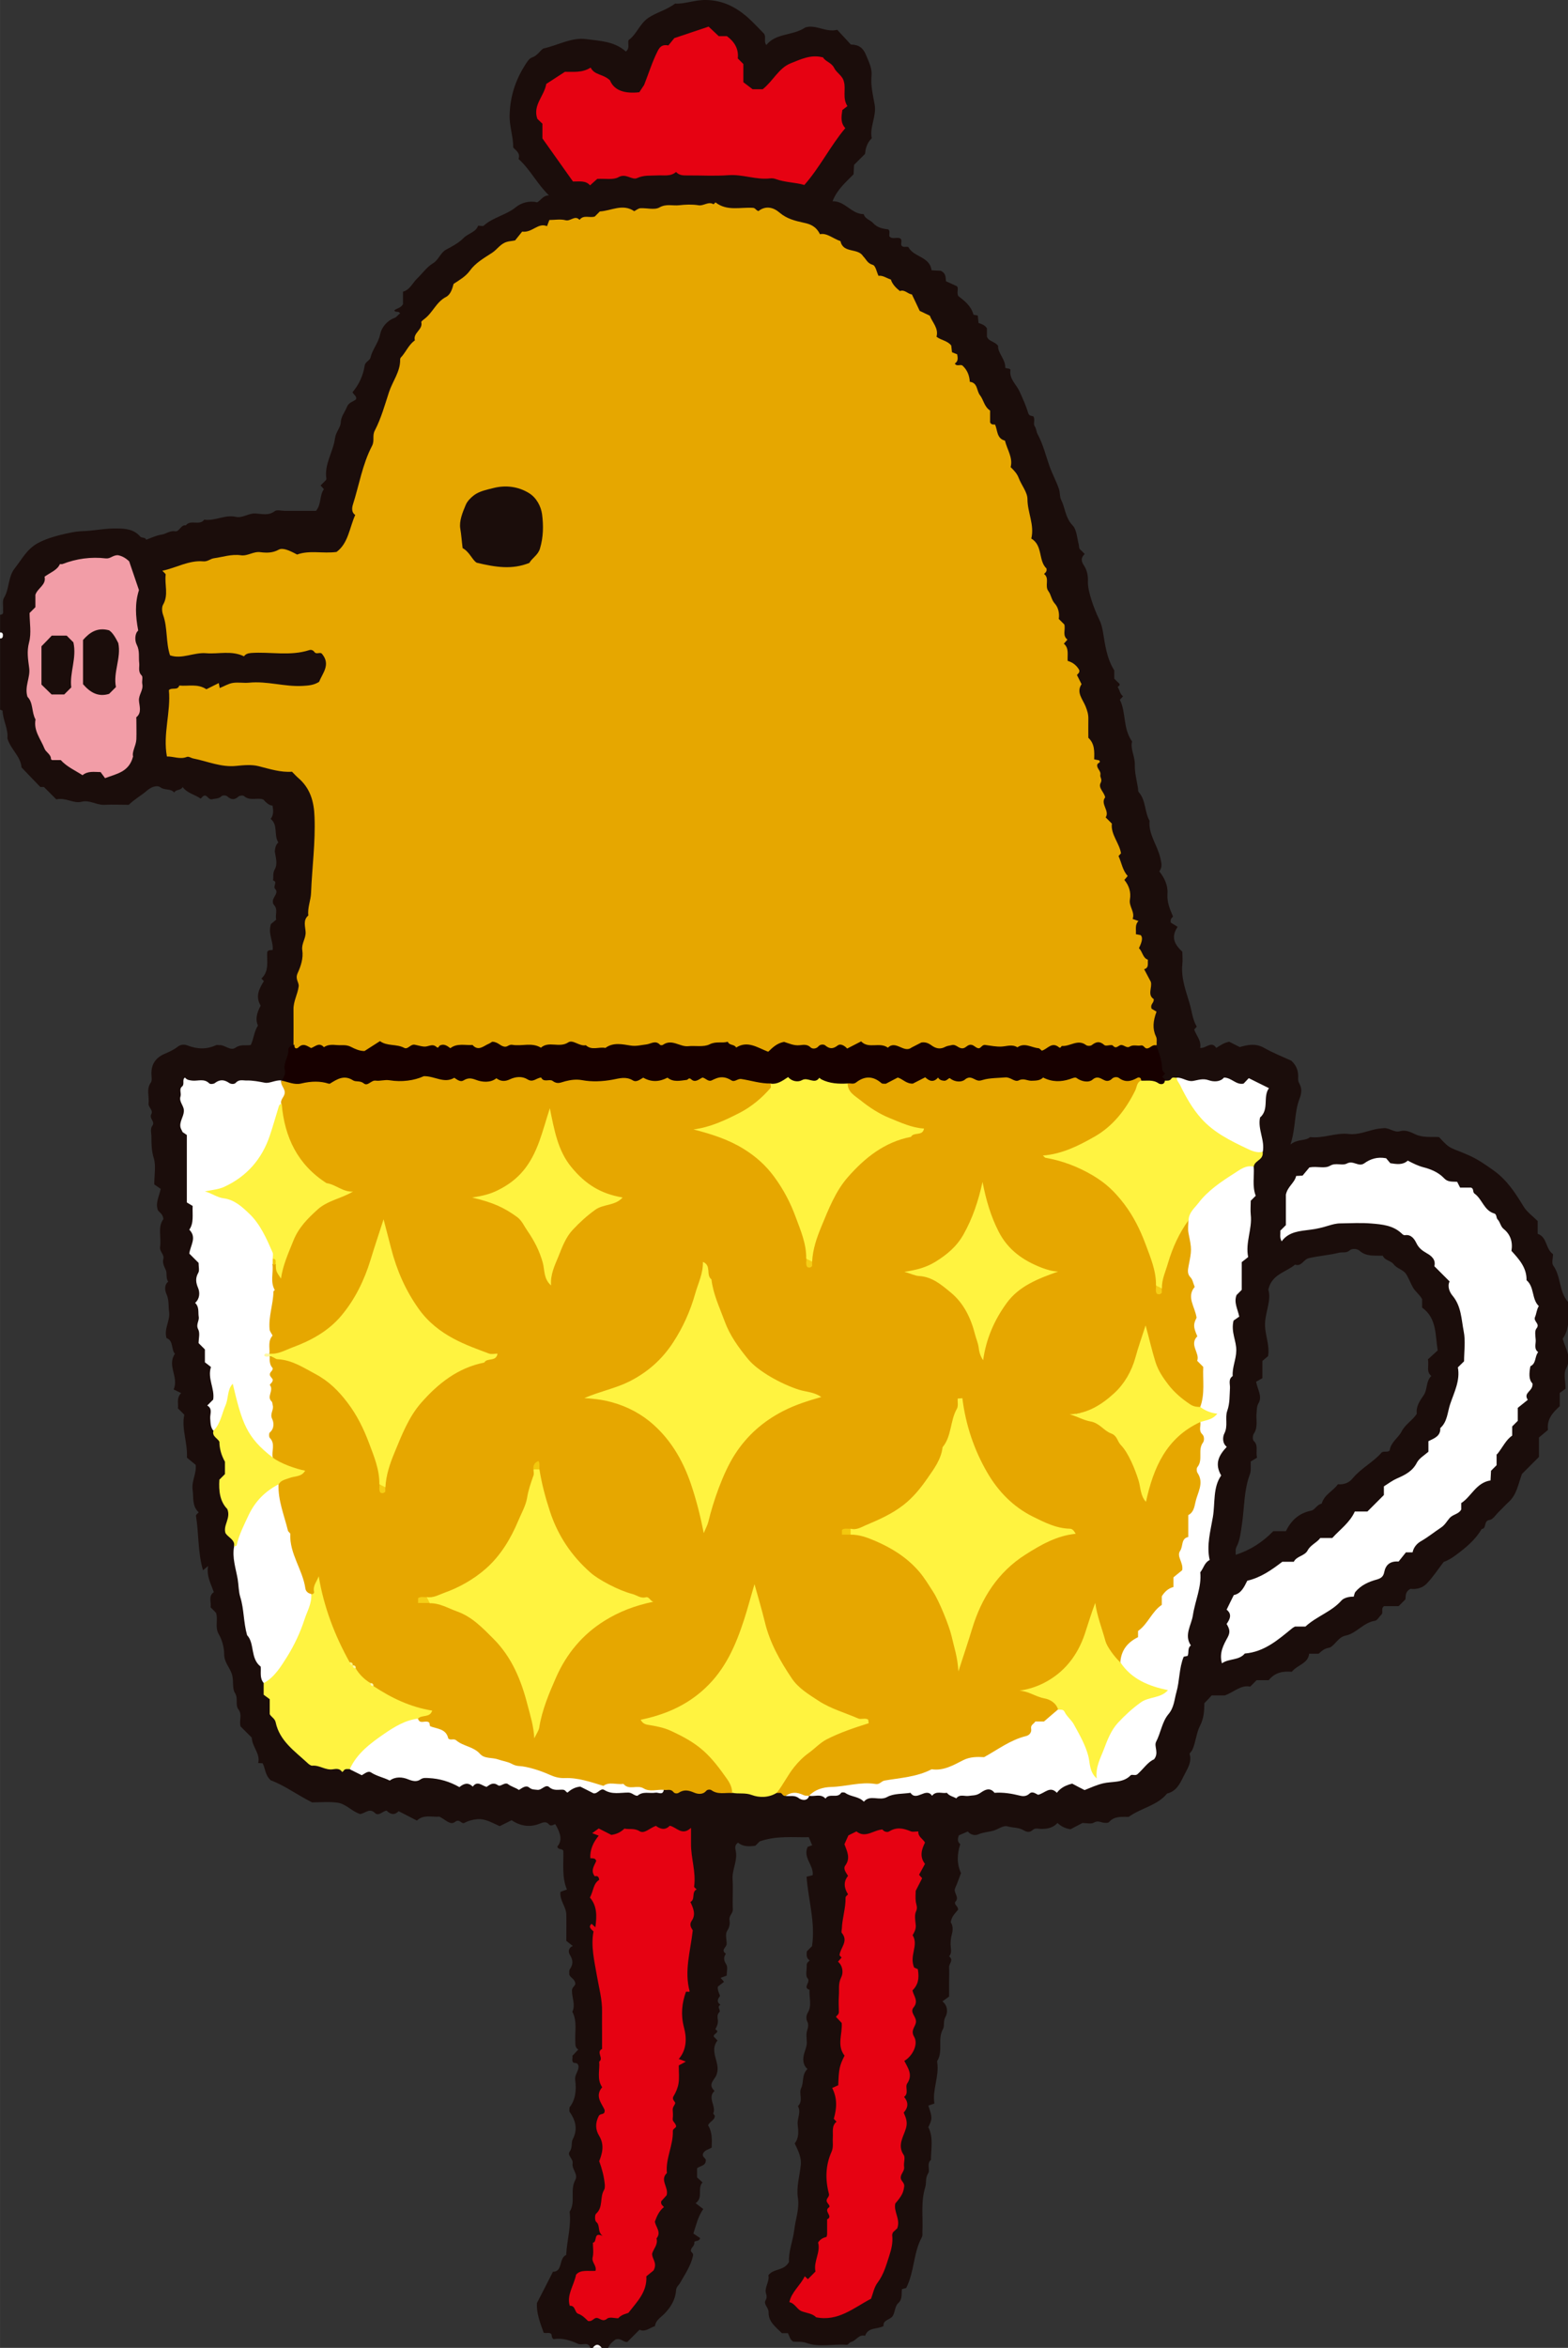
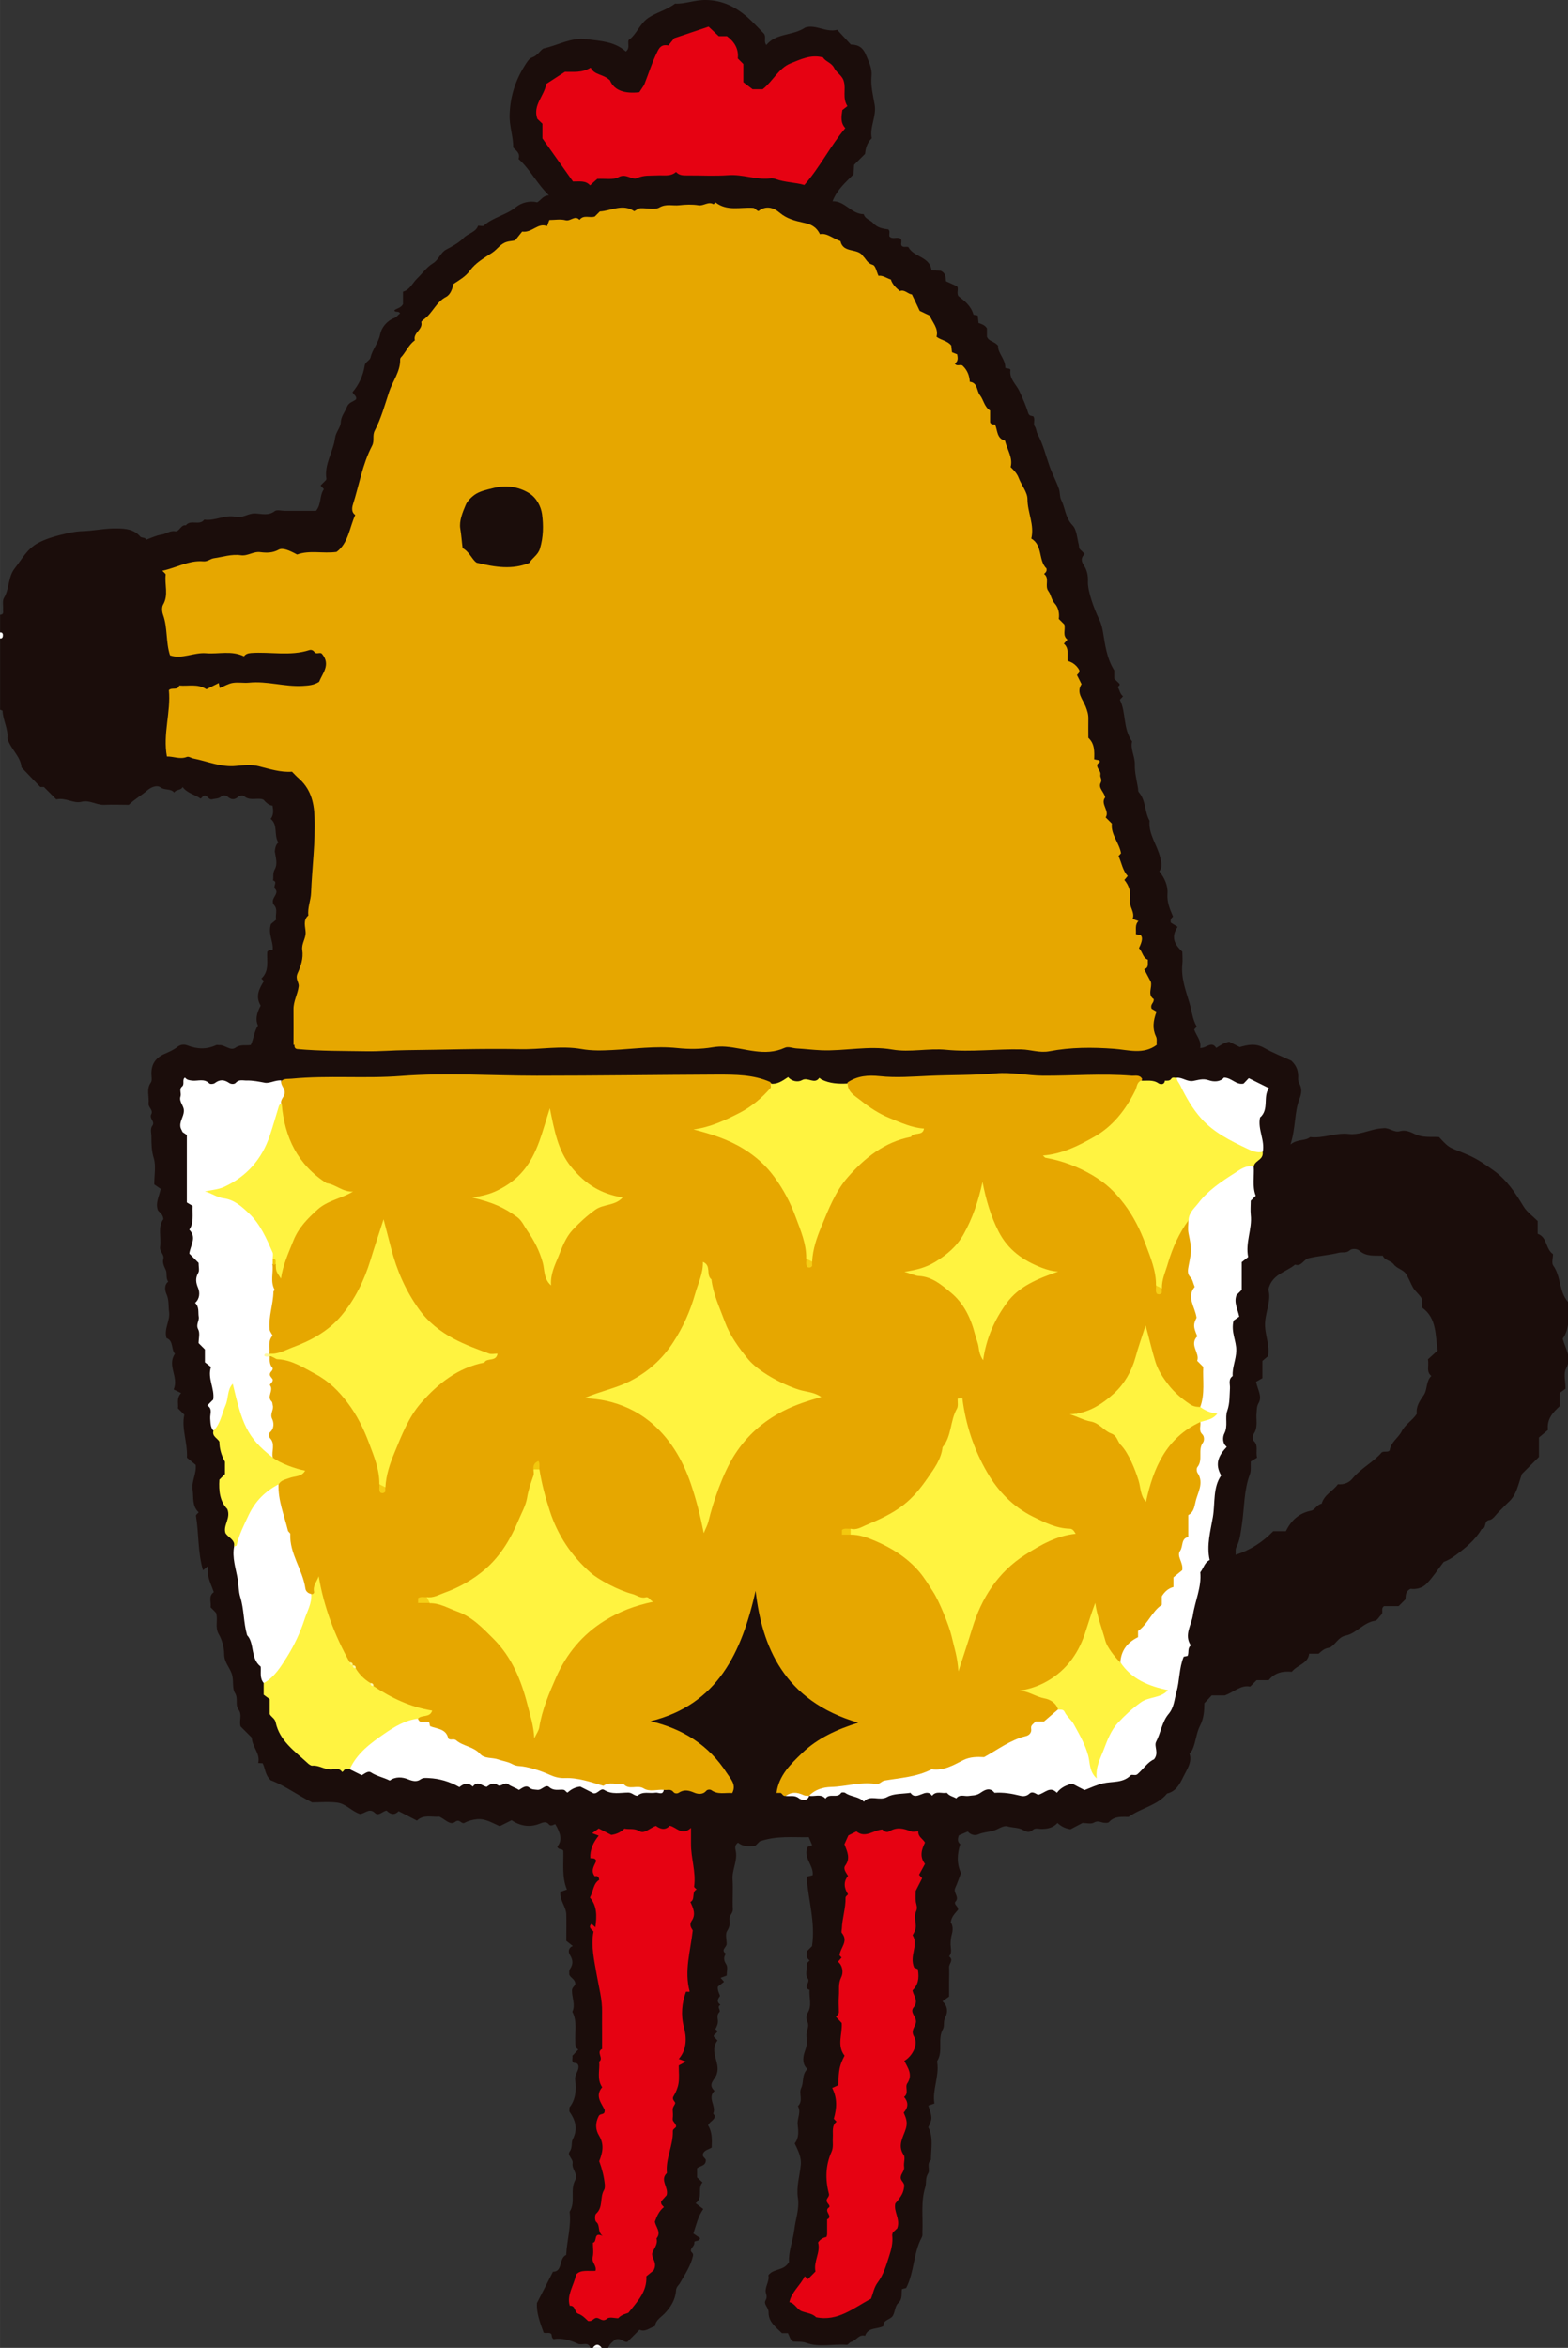
<svg xmlns="http://www.w3.org/2000/svg" id="_レイヤー_2" data-name="レイヤー 2" width="44.71mm" height="66.9mm" viewBox="0 0 126.73 189.63">
  <rect x="0" y="0" width="126.73" height="189.63" fill="#333333" stroke="none" />
  <defs>
    <style>
      .cls-1 {
        fill: #1b0d0b;
      }

      .cls-1, .cls-2, .cls-3, .cls-4, .cls-5, .cls-6, .cls-7, .cls-8, .cls-9, .cls-10, .cls-11, .cls-12, .cls-13, .cls-14, .cls-15, .cls-16, .cls-17 {
        stroke-width: 0px;
      }

      .cls-2 {
        fill: #170000;
      }

      .cls-3 {
        fill: #f29da7;
      }

      .cls-4 {
        fill: #fff9a8;
      }

      .cls-5 {
        fill: #fff9b0;
      }

      .cls-6 {
        fill: #e60212;
      }

      .cls-7 {
        fill: #fff341;
      }

      .cls-8 {
        fill: #fff340;
      }

      .cls-9 {
        fill: #fff;
      }

      .cls-10 {
        fill: #f5ce16;
      }

      .cls-11 {
        fill: #fff8a5;
      }

      .cls-12 {
        fill: #fff67b;
      }

      .cls-13 {
        fill: #e6a700;
      }

      .cls-14 {
        fill: #f2c80a;
      }

      .cls-15 {
        fill: #f2c80d;
      }

      .cls-16 {
        fill: #f3c90e;
      }

      .cls-17 {
        fill: #f5cf17;
      }
    </style>
  </defs>
  <g id="_レイヤー_1-2" data-name="レイヤー 1">
    <g>
      <path class="cls-1" d="m126.71,105.13c-.72-.85-.54-2.04-1.17-2.91-.15-.21-.02-.62-.02-.93-.62-.41-.45-1.37-1.24-1.64v-1.03c-.41-.41-.86-.72-1.13-1.16-.67-1.1-1.35-2.16-2.44-2.93-.62-.44-1.21-.86-1.91-1.18-1.62-.73-1.52-.43-2.49-1.51-.64-.04-1.3.07-1.93-.23-.37-.18-.78-.37-1.21-.25-.5.15-.87-.29-1.34-.24-.23.02-.45.04-.68.09-.7.16-1.39.46-2.12.38-1.07-.13-2.07.38-3.14.25-.42.35-.99.12-1.59.6.44-1.37.3-2.58.73-3.69.17-.43.21-.82,0-1.21-.08-.15-.12-.28-.11-.43.03-.52-.07-.99-.55-1.44-.68-.31-1.47-.62-2.21-1.04-.68-.38-1.3-.25-1.96-.06-.27-.14-.57-.29-.85-.43-.43.08-.73.3-1.05.5-.38-.61-.81.05-1.3,0,.12-.59-.31-.98-.48-1.49.06-.08.22-.21.2-.24-.34-.58-.39-1.26-.58-1.89-.3-1.01-.69-2.02-.58-3.12.04-.35,0-.71,0-1.03-.59-.56-.97-1.14-.38-2.01-.22-.14-.42-.26-.55-.34-.06-.28.07-.38.18-.49-.25-.58-.5-1.16-.45-1.83.05-.7-.25-1.3-.66-1.82.27-.36.17-.68.08-1.09-.23-1.02-.97-1.89-.87-3-.41-.72-.29-1.63-.85-2.28-.1-.11-.06-.22-.08-.33-.1-.64-.28-1.27-.26-1.94.02-.64-.38-1.25-.22-1.85-.76-1.07-.47-2.35-.99-3.37.11-.12.18-.2.26-.28-.26-.19-.27-.51-.43-.74.04-.1.21-.11.14-.27-.14-.13-.28-.27-.42-.41v-.67c-.62-.99-.74-2.08-.92-3.14-.06-.34-.15-.68-.29-.96-.41-.83-.96-2.33-.92-3.09.02-.48-.08-.93-.33-1.3-.24-.36-.23-.63.07-.91-.11-.11-.22-.24-.34-.34-.15-.12-.1-.28-.14-.42-.14-.54-.16-1.21-.51-1.57-.58-.6-.58-1.38-.91-2.04-.13-.25-.08-.57-.18-.88-.22-.64-.54-1.22-.76-1.84-.31-.87-.52-1.77-.97-2.6-.1-.18-.09-.42-.23-.63-.14-.2.05-.53-.1-.79-.15-.08-.34,0-.43-.29-.18-.6-.44-1.17-.7-1.74-.26-.57-.85-1-.73-1.74,0-.02-.05-.06-.08-.08-.11-.02-.22-.05-.34-.07.03-.72-.62-1.19-.58-1.79-.29-.37-.74-.33-.9-.73v-.67c-.15-.27-.42-.35-.68-.44-.02-.19-.04-.38-.06-.6-.11-.02-.22-.05-.35-.07-.18-.7-.73-1.13-1.22-1.5-.17-.31.06-.61-.12-.8-.33-.15-.6-.27-.88-.4-.04-.29.02-.64-.43-.85-.16,0-.43-.02-.74-.04-.13-1.11-1.45-1.05-1.87-1.87-.19-.07-.41.07-.56-.13-.07-.19.08-.4-.08-.56-.29-.16-.64.1-.89-.17-.05-.2.08-.41-.09-.57-.46-.05-.9-.14-1.23-.51-.23-.26-.65-.32-.76-.72-1,0-1.51-1.08-2.52-1.04.38-.97,1.08-1.54,1.7-2.18.01-.27.03-.53.04-.76.33-.33.61-.61.89-.89.04-.46.16-.89.54-1.26-.19-.91.41-1.79.23-2.74-.14-.76-.32-1.51-.25-2.3.06-.63-.23-1.16-.46-1.72-.22-.53-.56-.8-1.21-.81-.33-.36-.71-.77-1.1-1.19-.91.24-1.74-.46-2.58-.19-1.01.69-2.36.43-3.15,1.42-.24-.31.02-.66-.2-.93-.45-.45-.88-.93-1.36-1.35C59.42.54,58.38.02,57.07,0c-.91-.02-1.74.34-2.51.29-.73.55-1.52.71-2.17,1.16-.7.48-.94,1.34-1.59,1.79-.08.32.13.66-.22.92-.92-.83-2.09-.85-3.19-1-1.2-.16-2.27.49-3.48.76-.28.18-.47.58-.93.73-.23.08-.42.41-.59.68-.76,1.22-1.16,2.51-1.2,3.95-.03.91.3,1.75.29,2.64.24.25.59.45.43.92.95.85,1.5,2.02,2.46,2.94-.48,0-.63.38-.95.56-.62-.15-1.28.03-1.71.38-.8.66-1.86.82-2.62,1.51-.07.06-.23,0-.45,0-.17.52-.79.61-1.17.99-.4.41-.91.67-1.41.94-.47.25-.59.82-1.07,1.11-.5.3-.86.83-1.29,1.24-.37.36-.56.89-1.13,1.05v1.01c-.19.33-.51.32-.7.5.08.21.39,0,.46.26-.17.09-.24.27-.45.35-.62.23-1.05.78-1.16,1.34-.14.69-.62,1.19-.77,1.85-.06.26-.42.34-.47.64-.13.83-.47,1.56-.99,2.17.13.24.37.33.28.58-.25.2-.59.23-.74.63-.16.41-.47.73-.49,1.25-.02.4-.4.76-.46,1.24-.14,1.11-.89,2.11-.7,3.3,0,.03-.02.07-.04.1-.14.14-.28.28-.43.43.08.08.15.17.27.3-.37.5-.19,1.22-.64,1.75h-2.51c-.28,0-.65-.11-.82.02-.51.4-1.07.21-1.59.19-.56-.02-1.01.4-1.58.27-.86-.19-1.67.36-2.53.23-.38.52-1.1-.04-1.49.46-.42-.07-.51.54-.87.48-.43-.07-.72.22-1.1.27-.42.06-.82.26-1.23.41-.08-.22-.36-.12-.48-.25-.51-.59-1.17-.65-1.89-.66-.94-.02-1.85.19-2.78.22-.63.02-1.23.17-1.81.31-.59.15-1.19.33-1.77.64-.91.48-1.31,1.31-1.89,2.04-.57.72-.42,1.65-.88,2.4-.14.24-.05.61-.07.93-.01.17.09.43-.24.43v1.44c.15.16.15.32,0,.48v5.75c.07.03.2.05.2.09.03.77.47,1.47.39,2.22.25.88,1.08,1.46,1.14,2.35.53.56,1.03,1.07,1.52,1.58h.29c.38.38.71.71,1,1,.8-.17,1.39.37,2.06.19.64-.16,1.19.28,1.82.25.67-.03,1.35,0,1.98,0,.48-.47,1.03-.76,1.5-1.17.24-.21.74-.47,1.06-.24.36.26.82.07,1.11.42.15-.28.55-.15.68-.45.37.51,1,.61,1.46.94.09-.09.14-.14.2-.2.33-.2.4.34.74.25.25-.07.52-.02.75-.25.08-.08.36-.07.45.01.32.29.59.32.92.02.09-.08.36-.11.44-.04.41.37.9.18,1.35.23.07,0,.14.04.22.06.21.22.42.46.74.49.07.39.09.75-.15,1.07.62.5.23,1.32.62,1.9-.22.18-.26.48-.29.72.07.48.25,1.01,0,1.45-.18.32-.09.61-.14.9.42.12-.05.46.18.7.25.26-.07.55-.17.83-.05.13-.03.35.06.44.36.39.07.82.19,1.19-.21.18-.37.31-.43.36-.26.78.21,1.42.14,2.09-.19.04-.32-.03-.44.16-.05.71.19,1.54-.47,2.15.11.12.17.18.2.21-.4.63-.7,1.25-.26,1.98q-.53.96-.22,1.61c-.32.49-.34,1.08-.58,1.57-.41.07-.82-.08-1.24.22-.41.29-.85-.25-1.32-.21-.08,0-.17-.03-.24,0-.78.36-1.53.33-2.33.02-.21-.08-.51-.1-.78.11-.31.25-.7.42-1.07.58-.71.31-1.06.83-1.05,1.6,0,.24.07.54-.04.7-.4.55-.12,1.15-.19,1.72-.03.29.4.52.22.85-.19.35.33.59.09.92-.21.29-.07.62-.08.92,0,.57.01,1.13.19,1.71.19.62.04,1.34.04,2.12.14.1.34.24.52.36-.13.62-.45,1.15-.22,1.74.14.18.39.28.44.7-.48.62-.16,1.46-.27,2.26-.05.39.37.59.26.98-.08.3.07.58.2.87.13.27-.02.66.2.94-.35.28-.26.74-.15.99.23.49.15.98.22,1.47.09.71-.43,1.34-.21,2.1.59.22.36.92.68,1.27-.66.96.33,1.85-.1,2.88.19.09.4.2.6.29-.41.44-.19.88-.26,1.23.2.2.34.34.52.52-.25,1.11.27,2.2.21,3.47.2.16.48.39.71.58.07.73-.35,1.32-.25,2.01.09.64-.06,1.32.49,1.82-.08.1-.23.2-.22.28.24,1.45.14,2.96.57,4.4.12-.1.2-.16.41-.34-.14.83.23,1.42.46,2.11-.47.33-.18.82-.26,1.22.19.19.33.33.44.45.19.58-.12,1.14.23,1.74.26.44.43,1.07.43,1.6,0,.65.42,1.04.61,1.57.19.54.01,1.17.26,1.56.29.46,0,.95.28,1.33.34.43.03.92.18,1.38.3.3.61.61.9.9.03.76.71,1.29.52,2.05.18.01.26.01.36.02.22.41.18.95.66,1.38,1.09.4,2.11,1.16,3.33,1.78.62,0,1.34-.07,2.04.02.71.09,1.2.73,1.85.92.43-.06.75-.52,1.2-.08.29.28.62-.15.93-.2.34.34.67.38.98.05.47.24.93.48,1.48.76.53-.52,1.22-.26,1.81-.32.45.2.88.73,1.26.43.4-.31.51.23.8.06.29-.16.61-.24.97-.28.7-.07,1.24.3,1.85.56.34-.17.66-.33.96-.48.72.48,1.49.6,2.29.27.28-.11.52-.19.73.07.18.22.48-.07.52-.01.43.74.58,1.31.15,1.8.1.31.41.12.49.35.03,1.04-.13,2.1.29,3.12-.21.07-.35.12-.52.19-.09.66.45,1.18.47,1.81.02.71,0,1.42,0,2.14.18.15.34.27.53.42-.4.16-.37.51-.24.71.26.42.28.76,0,1.16-.08.11-.04.3-.05.44.11.27.45.36.49.71.02.2-.27.28-.27.57-.01.58.3,1.15.03,1.72.41.77.19,1.61.24,2.42.01.24-.02.48.24.63-.16.17-.32.34-.48.51.05.19-.09.41.1.56.14.03.32-.02.39.23.08.39-.33.71-.26,1.17.11.81.02,1.61-.46,2.2,0,.19-.03.3,0,.35.49.7.69,1.4.26,2.23-.14.27,0,.66-.24.98-.24.33.3.59.23.97-.08.46.47.88.22,1.33-.46.82.05,1.78-.46,2.57.14,1.18-.22,2.32-.28,3.49-.62.27-.25,1.36-1.07,1.36-.44.86-.84,1.66-1.29,2.52-.06.8.26,1.61.54,2.4.23.08.45-.06.62.11.06.12,0,.31.19.41.68-.12,1.36.1,1.97.38.33.15.83-.22.99.33h.24c.24-.18.48-.18.72,0h.48c.13-.34.41-.53.59-.68.46-.16.65.26.97.19.31-.31.62-.62.98-.98.45.22.82-.16,1.25-.29.05-.48.47-.7.76-1,.52-.54.89-1.14.94-1.89.02-.29.21-.4.32-.59.4-.71.87-1.38,1.05-2.2.06-.27-.2-.26-.17-.46.04-.24.3-.33.28-.62-.01-.19.37-.02.47-.35-.16-.1-.35-.24-.55-.37.23-.7.37-1.36.8-1.98-.17-.13-.36-.27-.62-.47.65-.45.11-1.19.56-1.68-.16-.15-.3-.28-.44-.4v-.74c.25-.21.71-.18.71-.66-.03-.18-.32-.25-.23-.52.12-.29.45-.34.7-.49.02-.62.06-1.24-.29-1.8.13-.33.56-.41.54-.78-.04-.06-.13-.15-.12-.19.26-.59-.51-1.24.1-1.81-.63-.58.11-.94.19-1.4.3-.88-.65-1.78.05-2.67-.07-.07-.15-.16-.23-.24-.34-.25.57-.41.05-.66.12-.22.23-.44.21-.72-.02-.22-.09-.46.12-.67.15-.15-.25-.43.09-.59-.28-.21-.28-.4-.05-.69.06-.07-.22-.43-.16-.78.13-.1.32-.25.5-.39-.12-.13-.19-.21-.28-.32.16-.06.3-.11.49-.18,0-.29.11-.68-.03-.9-.21-.33-.24-.57-.03-.87-.46-.3.07-.52.06-.79,0-.36-.13-.8.04-1.05.2-.31.24-.59.19-.88-.06-.35.28-.53.27-.86-.04-.8.03-1.6-.02-2.4-.06-.79.41-1.5.26-2.3-.04-.2-.13-.48.18-.69.4.34.89.32,1.4.25.14-.14.28-.28.35-.35,1.37-.48,2.69-.31,3.97-.34.11.27.19.46.27.65-.14.05-.28.1-.36.13-.41.87.51,1.5.4,2.29-.19.05-.3.08-.49.12.13,1.86.73,3.71.44,5.61-.14.14-.28.28-.42.42-.02.27-.06.55.23.73-.1.12-.25.19-.24.39.02.36-.12.84.06,1.04.31.33-.43.75.17.95-.05.62.21,1.26-.14,1.84-.14.23-.14.51-.06.68.15.29.08.5,0,.78-.09.29-.03.63-.02.95,0,.31-.12.58-.21.87-.12.42-.14.93.26,1.27-.48.47-.27,1.06-.51,1.55-.21.43.2,1.02-.26,1.45.28.49-.07.98-.02,1.48.06.53.12,1.09-.24,1.53.28.59.56,1.13.49,1.76-.09.88-.37,1.76-.23,2.66.13.87-.19,1.69-.29,2.53-.11.92-.49,1.82-.43,2.62-.41.76-1.22.5-1.67,1.08.11.4-.2.8-.22,1.25-.01.25.19.46,0,.77-.2.32.25.59.24.97-.02.78.59,1.2,1.08,1.69h.48c.13.24.17.53.43.68.35.03.72-.02,1.04.1,1.08.39,2.19.07,3.28.16.14.01.2-.2.38-.24.39-.1.6-.63,1.11-.49.25-.72.98-.5,1.49-.79-.06-.51.55-.49.75-.82.18-.31.18-.79.42-1.01.4-.35.25-.79.32-1.15.19-.05.29-.08.34-.09.67-1.31.57-2.81,1.25-4.07.09-.16.06-.3.06-.45.06-1.21-.14-2.42.23-3.62.11-.35-.01-.74.23-1.11.19-.29-.14-.78.23-1.1,0-.89.22-1.79-.21-2.64.33-.67.33-.77,0-1.74.14-.05.28-.1.49-.17-.18-1.11.4-2.18.23-3.32,0-.04-.02-.09,0-.12.5-.79,0-1.75.46-2.57.15-.27,0-.64.21-1,.16-.29.23-.85-.25-1.24.2-.14.39-.28.54-.39v-1.16c0-.4.02-.8,0-1.2-.02-.3.4-.59,0-.88.25-.3.13-.62.12-.96,0-.26.02-.55.1-.83.1-.33.09-.73-.09-.96.07-.51.41-.78.6-1.03-.02-.32-.33-.37-.24-.62.4-.37-.18-.74,0-1.12.18-.4.32-.82.47-1.21-.36-.78-.31-1.55-.06-2.34-.25-.19-.21-.45-.11-.71.24-.1.48-.21.72-.31.23.28.58.35.85.23.39-.17.8-.18,1.2-.29.39-.11.82-.45,1.14-.36.43.13.91.08,1.3.31.27.16.5.21.74,0,.21-.2.45-.11.67-.1.52.01.99-.08,1.35-.48.28.27.61.44,1.05.51.3-.16.63-.33.97-.51.31,0,.69.11.93-.03.35-.21.6.03.9.02.11,0,.22.03.33-.08.44-.49,1.05-.39,1.57-.4,1.02-.73,2.31-.91,3.11-1.89.73-.16,1.04-.8,1.31-1.35.29-.59.73-1.19.5-1.86.11-.16.2-.24.24-.34.27-.62.31-1.34.6-1.9.33-.64.35-1.24.36-1.84.22-.23.41-.43.59-.63h1.07c.78-.3,1.31-.87,2.04-.71.2-.2.34-.34.52-.52h.98c.51-.64,1.18-.74,1.87-.68.45-.57,1.31-.65,1.4-1.46h.76c.41-.36.52-.42.95-.51.47-.3.66-.83,1.23-.95.89-.18,1.44-1.06,2.38-1.2.19-.03.34-.33.51-.49.2-.18-.07-.48.22-.69h1.18c.21-.21.38-.38.55-.55.03-.3-.02-.64.42-.85.42.06.94-.05,1.28-.4.5-.51.9-1.13,1.39-1.77.29-.1.64-.29.98-.55.81-.6,1.58-1.23,2.09-2.11.43-.03.13-.67.64-.73.28-.04.52-.45.78-.69.26-.25.5-.52.76-.76.66-.59.77-1.44,1.08-2.27.42-.42.9-.9,1.37-1.37v-1.57c.21-.18.48-.4.73-.61-.11-.89.41-1.42.95-1.92v-1.07c.14-.1.33-.24.47-.34,0-.6-.18-1.22.04-1.62.5-.91-.05-1.59-.27-2.42.61-.87.47-1.92.47-2.94Zm-11.01,5.99c-.46.41-.32,1.09-.61,1.53-.33.49-.66.93-.58,1.54-.35.54-.93.84-1.23,1.43-.27.52-.87.86-.96,1.52-.15.19-.37.04-.64.16-.64.77-1.66,1.26-2.37,2.12-.27.33-.67.5-1.18.46-.38.55-1.1.83-1.31,1.57-.38.06-.55.51-.84.56-.99.2-1.62.78-2.05,1.66h-1.02c-.87.89-1.84,1.52-3.04,1.91.02-.24-.04-.43.06-.62.3-.58.35-1.21.45-1.86.2-1.34.15-2.73.64-4.03.11-.28.05-.62.07-1.03.14-.08.34-.21.51-.31-.13-.53.13-.98-.27-1.35-.1-.09-.09-.44,0-.57.37-.54.17-1.14.23-1.7.03-.26,0-.5.16-.78.32-.54-.08-1.1-.2-1.73.19-.11.4-.23.51-.29v-1.39c.14-.12.29-.25.46-.39.16-.94-.31-1.81-.24-2.75.07-.93.51-1.82.26-2.62.29-1.27,1.44-1.4,2.16-2.02.52.19.67-.41,1.11-.52.81-.19,1.64-.24,2.44-.44.29-.07.59.06.88-.2.15-.14.57-.15.77.03.56.5,1.22.39,1.89.41.16.39.65.39.88.69.27.36.76.43.99.77.22.33.36.73.56,1.09.2.36.53.56.75.96v.68c1.21.87,1.05,2.25,1.26,3.46-.31.28-.57.52-.79.72.1.53-.16.99.27,1.34Z" />
      <path class="cls-9" d="m47.91,189.63c.24-.33.48-.33.72,0h-.72Z" />
      <path class="cls-9" d="m0,51.08c.22-.02.25.14.23.3-.01.12-.09.21-.23.18v-.48Z" />
      <path class="cls-13" d="m23.72,84.4c0-.96.01-1.92,0-2.88-.01-.66.34-1.22.42-1.86.03-.33-.3-.57-.09-1.05.26-.56.48-1.21.38-1.87-.08-.53.3-.94.27-1.46-.02-.44-.23-.96.22-1.34-.08-.63.2-1.22.22-1.82.08-2.04.36-4.08.28-6.13-.04-1.26-.35-2.34-1.33-3.17-.15-.13-.28-.28-.49-.49-.9.07-1.8-.22-2.71-.45-.56-.14-1.2-.08-1.79-.02-1.22.13-2.32-.37-3.48-.6-.17-.03-.37-.19-.53-.12-.54.21-1.06-.05-1.6-.04-.34-1.82.33-3.59.16-5.36.25-.25.7.06.84-.37.73.07,1.49-.17,2.19.3.33-.17.65-.33,1-.5.02.12.05.23.08.4.35-.14.69-.35,1.05-.41.43-.07.88.02,1.31-.02,1.46-.15,2.88.34,4.33.26.47-.03.91-.05,1.34-.33.27-.69.95-1.38.25-2.24-.15-.22-.46.07-.63-.17-.11-.15-.26-.2-.42-.15-1.54.5-3.13.12-4.69.23-.25.02-.45.08-.58.27-1.01-.49-2.05-.17-3.05-.25-1-.09-1.97.51-2.93.17-.35-1.07-.18-2.21-.56-3.27-.09-.25-.12-.61,0-.82.46-.79.11-1.62.21-2.43,0-.07-.14-.17-.27-.31,1.14-.24,2.14-.86,3.31-.76.36.03.57-.21.86-.25.72-.1,1.43-.35,2.18-.24.55.08,1.01-.33,1.58-.25.49.06.98.07,1.47-.2.32-.18.84.04,1.49.39,1.02-.37,2.08-.06,3.19-.21.95-.7,1.04-1.94,1.51-2.99-.31-.19-.27-.57-.19-.83.51-1.59.77-3.26,1.55-4.75.22-.42,0-.82.22-1.23.51-.98.81-2.07,1.15-3.11.29-.88.92-1.65.9-2.63,0-.15.1-.2.17-.29.34-.42.56-.93,1.02-1.26-.17-.61.67-.86.52-1.47-.01-.06.15-.18.24-.25.68-.5.96-1.37,1.75-1.78.37-.19.51-.64.62-1.06.47-.31.96-.58,1.32-1.07.45-.63,1.15-1.02,1.79-1.44.42-.27.67-.73,1.19-.88.19-.06.37-.06.67-.12.16-.2.38-.48.57-.71.82.11,1.28-.75,2.01-.44.08-.2.13-.34.19-.5.44,0,.9-.09,1.31.02.4.11.75-.44,1.13-.03.33-.44.82-.13,1.23-.27.12-.12.27-.27.41-.41.93-.05,1.84-.66,2.78-.02.17-.09.33-.23.5-.24.52-.03,1.14.16,1.53-.06.56-.32,1.08-.12,1.6-.18.51-.06,1.05-.08,1.55,0,.43.08.8-.34,1.23-.08.02,0,.15-.16.16-.15.93.73,2.01.37,3.03.44.19.01.23.2.44.26.57-.45,1.19-.32,1.71.13.57.49,1.25.66,1.94.81.53.11,1,.28,1.32.93.54-.13,1.05.35,1.66.56.21,1.01,1.4.52,1.83,1.22.24.23.33.57.79.7.21.06.3.56.45.88.35-.05.63.18,1,.3.11.36.39.66.73.93.39-.15.63.24.97.27.21.43.41.87.63,1.33.23.11.49.23.82.39.18.52.73,1,.54,1.7.37.29.88.31,1.19.71.02.17.04.36.06.54.15.06.28.11.42.17.05.28.1.56-.19.74.15.28.43.04.62.17.38.35.56.79.59,1.31.65.07.54.73.82,1.08.3.38.34.93.82,1.24v.96c.12.21.25.16.4.17.21.45.12,1.13.8,1.3.18.73.66,1.38.46,2.14.29.28.52.53.65.87.22.59.71,1.15.71,1.72,0,1.07.58,2.07.31,3.18.95.56.55,1.78,1.23,2.42.03.19-.03.28-.12.36-.03.03-.06.06-.08.08.48.36.02.96.36,1.4.21.28.23.68.51.99.29.32.39.81.32,1.24.18.18.32.32.45.45.11.42-.18.89.25,1.22-.08.09-.16.18-.29.33.44.37.27.9.31,1.39.46.13.75.41.93.73.06.22-.08.27-.18.41.11.22.24.47.37.74-.45.67.1,1.22.33,1.8.13.33.23.64.22.99-.01.52,0,1.03,0,1.54.52.48.49,1.11.47,1.74.15.03.26.05.4.08.18.18-.1.21-.14.32-.1.33.31.51.24.86-.04.2.18.35.02.65-.21.4.29.73.37,1.16-.42.53.39,1.09.04,1.62.18.18.32.32.5.5-.1.88.6,1.55.74,2.4-.08.09-.16.17-.2.22.25.56.33,1.17.74,1.61-.12.15-.2.24-.27.32.38.46.55.99.45,1.58-.1.56.43,1.01.22,1.57.18.06.31.11.47.17-.31.31-.17.69-.21,1.06.16.03.27.06.39.08.17.17.14.48-.14,1.05.3.3.31.8.72.93-.02.36.09.66-.3.77.2.37.35.67.54,1.02.13.44-.3,1.05.23,1.39.05.34-.3.37-.17.78.07.04.28.17.4.24-.28.75-.34,1.38-.05,1.99.12.24.03.46.07.69-1.08.82-2.32.4-3.45.32-1.76-.13-3.5-.13-5.23.2-.79.15-1.5-.13-2.25-.15-2.03-.05-4.07.23-6.09.03-1.47-.14-2.92.23-4.36-.02-1.91-.33-3.81.13-5.72.06-.68-.03-1.35-.11-2.02-.15-.32-.02-.67-.18-.95-.05-1.61.74-3.19.03-4.77-.09-.36-.03-.71-.01-1.07.05-.95.16-1.89.16-2.85.06-1.75-.18-3.5.07-5.24.16-.84.04-1.65.07-2.49-.08-1.66-.29-3.33.05-5,.01-3.05-.06-6.11.05-9.16.08-1.09.01-2.21.11-3.24.09-1.85-.03-3.72-.01-5.58-.18-.18-.02-.25-.17-.22-.35Z" />
      <path class="cls-13" d="m63.48,145.05c-.2.03-.24-.17-.38-.24h-.34c.18-1.4,1.13-2.32,2.07-3.22,1.26-1.21,2.83-1.92,4.54-2.45-6.05-1.77-7.79-6.21-8.3-10.65-1.13,4.98-3.05,9.18-8.49,10.53,2.61.61,4.71,1.93,6.16,4.18.31.48.8.94.44,1.62-.56-.05-1.15.15-1.68-.23-.08-.06-.31-.08-.43.06-.29.34-.73.24-.98.13-.45-.19-.81-.26-1.24.02-.09.06-.31.09-.43-.07-.21-.27-.5-.12-.76-.16-1.95.33-3.86-.14-5.78-.3-2.5-.21-4.86-1.09-7.28-1.71-2.55-.65-4.66-2.15-6.84-3.52-.08-.5.29-.58.62-.7-1.51-.34-2.94-.92-4.19-1.88-.13-.1-.26-.2-.39-.3-.5-.35-.92-.77-1.27-1.27-.07-.09-.14-.17-.21-.26-.04-.04-.07-.09-.11-.13-.08-.09-.15-.18-.22-.27-1.22-1.98-2.03-4.1-2.31-6.34-.14.28.09.92-.61.97-.4-.09-.59-.39-.72-.73-.92-2.42-1.6-4.9-2.1-7.44-.05-.23-.03-.48.03-.71.36-.9,1.21-.9,1.83-1.08-.75-.16-1.64-.35-2.21-1.16-.35-2.72-.43-5.44-.13-8.17,2.51-.13,4.43,1.13,6.01,2.85,1.81,1.98,2.74,4.44,3.13,7.08,0-.01.02.09.02.09,0,0,.02-.04.02-.06.91-3.57,2.31-6.81,5.67-8.79.83-.49,1.72-.82,2.87-1.2-5.42-1.33-7.57-5.23-8.51-10.03-.97,3.12-1.82,6.29-4.74,8.3-.99.68-2.07,1.19-3.22,1.54-.46.14-.93.27-1.34-.13-.3-.69-.19-1.43-.14-2.11.12-1.61.15-3.23.33-4.83.06-.12.15-.19.28-.21.43.12.34.46.37.69.66-2.84,1.95-5.29,5.14-6.38-3.43-1.28-4.89-3.84-5.16-7.23.23-.6-.05-1.28.27-1.87.24-.19.52-.13.8-.16,2.95-.28,5.93.01,8.87-.22,3.65-.28,7.29-.02,10.94-.02,4.88,0,9.75-.07,14.63-.09,1.42,0,2.87,0,4.22.59.34.34.2.69-.05.95-1.5,1.58-3.33,2.56-5.23,2.91,4.49.76,7.49,4.28,8.46,10.06,0-.01.02.08.02.08,0,0,.02-.04.02-.06.91-3.57,2.3-6.79,5.64-8.78.86-.51,1.79-.85,2.88-1.21-1.84-.52-3.44-1.26-4.78-2.45-.42-.37-1.02-.72-.67-1.47.8-.52,1.62-.59,2.6-.49,1.31.14,2.66.03,4-.03,1.79-.08,3.58-.04,5.37-.2,1.27-.11,2.53.18,3.81.19,2.38.01,4.77-.19,7.15,0,.31.02.65-.1.86.25-.53,2.22-1.92,3.8-3.82,4.94-1.1.66-2.25,1.29-3.41,1.32,2.28.35,4.36,1.44,5.88,3.42,1.5,1.96,2.39,4.2,2.73,6.63,0-.02.02.07.02.07,0,0,.02-.06.02-.07.28-1.51.81-2.9,1.56-4.21.19-.32.3-.87.9-.63.35.73.5,1.52.44,2.32-.2,2.62.42,5.19.39,7.81-.01,1.09.75,2.09.59,3.25-.07.55-.03,1.12-.39,1.59-.62.54-1.12.12-1.6-.22-1.79-1.27-2.7-3.08-3.06-5.24-.82,3.44-2.85,6-5.64,6.06,3.62.71,4.87,3.23,5.62,6.14.59-1.9,1.35-3.83,3.21-5.04.41-.27.8-.7,1.39-.38.36.66.49,1.36.29,2.08-.3,1.1-.04,2.23-.21,3.32-.21,1.37-.7,2.69-1.11,4.01-.39,1.27-.16,2.68-1.04,3.85-1.19,1.58-2.18,3.32-3.52,4.8-.35.39-.54.89-.88,1.27-.63.21-.84-.31-1.07-.69-.67-1.1-1.03-2.31-1.12-3.36-.48,3.48-2.77,6.18-5.45,6.38.96.26,2.27.14,2.62,1.64-.71,1.04-1.82,1.68-2.83,2.29-1.37.83-2.83,1.53-4.44,1.99-2.19.62-4.37,1.21-6.59,1.68-1.84.39-3.73.3-5.57.66-.27.05-.56.06-.79.23-.64.29-1.28-.45-1.92,0Z" />
-       <path class="cls-9" d="m120.96,117.44v.9l-.45.45c-.01.26-.03.53-.04.78-1.17.18-1.55,1.31-2.37,1.83v.52c-.2.38-.66.38-.93.68-.23.26-.38.57-.72.79-.53.35-1.03.76-1.59,1.08-.32.18-.61.49-.69.91h-.54c-.19.24-.42.52-.59.74-.72-.05-1.05.3-1.16.85-.07.36-.25.5-.59.6-.66.18-1.28.45-1.74,1-.07.08-.08.21-.14.39-.32-.02-.78.08-.98.3-.81.92-2,1.27-2.92,2.11h-.84c-.11.06-.18.1-.23.14-1.14.93-2.25,1.91-3.83,2.04-.49.58-1.26.38-1.85.79-.24-.86.15-1.52.47-2.11.24-.45.12-.7-.09-1.07.27-.38.46-.79,0-1.15.2-.42.38-.78.58-1.18.6-.12.84-.66,1.09-1.16,1.08-.25,1.94-.85,2.83-1.53h.93c.23-.47.88-.46,1.12-.92.24-.45.73-.61,1.02-1h.97c.62-.69,1.41-1.23,1.82-2.14h1.02l1.33-1.33v-.7c.35-.22.68-.47,1.04-.63.66-.29,1.27-.58,1.63-1.29.19-.36.62-.6.93-.88v-.85c.49-.24.99-.41.96-1.06.58-.51.58-1.3.8-1.94.32-.95.82-1.9.62-2.96.16-.15.3-.29.5-.49,0-.78.13-1.64-.03-2.43-.19-.97-.19-2.02-.9-2.87-.23-.27-.44-.74-.24-1.15-.44-.44-.83-.83-1.23-1.23.14-.54-.26-.85-.6-1.04-.38-.22-.66-.42-.86-.84-.15-.31-.41-.7-.9-.63-.14.02-.21-.07-.3-.15-.68-.64-1.57-.72-2.42-.79-.83-.07-1.67-.02-2.51-.01-.34,0-.66.09-.99.19-.45.14-.94.26-1.44.32-.82.11-1.74.14-2.32.94-.19-.32-.08-.6-.11-.86.14-.14.28-.28.45-.45v-2.46c.14-.67.7-.94.83-1.51.15,0,.3-.02.52-.03.19-.23.42-.5.55-.66.67-.12,1.22.13,1.68-.14.46-.27.97.03,1.36-.18.51-.27.92.3,1.38,0,.51-.37,1.07-.55,1.78-.42.08.1.21.25.34.4.52.08,1.01.16,1.41-.21.44.23.82.42,1.27.54.59.15,1.22.41,1.66.88.3.32.62.27,1.06.29.08.16.19.38.24.47h.88c.26.09.11.36.29.49.62.44.76,1.36,1.59,1.6.21.06.15.36.27.48.22.22.23.56.49.77.55.44.75,1.06.63,1.77.62.68,1.24,1.36,1.22,2.37.65.55.4,1.52.99,2.09-.18.29-.19.63-.3.87-.17.38.44.54.11.94-.16.19-.08.61-.06.92.02.34-.16.72.2.99-.29.34-.14.91-.63,1.14-.1.55-.15,1.07.17,1.39.07.64-.78.72-.38,1.32-.31.25-.58.47-.81.65v1.05c-.15.15-.29.29-.45.45v.74c-.51.34-.75.93-1.23,1.52Z" />
      <path class="cls-6" d="m56.29,152.61c-.42.22-.07.79-.49,1.01.23.49.46,1,.11,1.51-.26.38.02.64.08.78-.19,1.72-.7,3.26-.25,4.93-.04.07-.18,0-.3.03-.33.94-.43,1.84-.16,2.88.22.8.25,1.77-.42,2.55.15.05.29.1.57.21-.26.14-.45.25-.57.31,0,.58.05,1.02-.02,1.45-.06.36-.21.72-.4,1.03-.18.3.17.44.13.58-.05.16-.21.3-.2.52.02.24.03.48,0,.72-.03.24.21.31.27.58.05.16-.27.22-.26.42.04,1.16-.6,2.22-.48,3.39-.6.57.16,1.14-.02,1.79-.13.14-.31.34-.44.49-.05.27.12.34.22.47-.37.29-.56.7-.73,1.17.05.42.55.86.13,1.36.14.48-.22.81-.35,1.21-.05.43.46.75.11,1.38-.11.09-.38.31-.58.47.06,1.27-.72,2.01-1.45,2.95-.14.07-.53.11-.83.44-.28,0-.7-.13-.89.03-.34.28-.55,0-.78-.05-.32-.06-.37.31-.76.24-.19-.17-.43-.46-.81-.59-.29-.11-.2-.68-.67-.64-.26-.88.32-1.6.51-2.51.35-.43.96-.27,1.57-.31.12-.42-.33-.68-.23-1.09.09-.37.02-.79.02-1.18.39-.07,0-.91.79-.55-.46-.36-.17-.85-.52-1.13-.12-.09-.13-.57-.01-.67.59-.52.28-1.32.64-1.91.07-.12.07-.3.06-.45-.06-.64-.22-1.25-.45-1.88.26-.65.43-1.32,0-2.04-.31-.5-.33-1.03-.04-1.6.14-.27.51-.03.48-.49-.21-.51-.83-1.11-.2-1.84-.45-.66-.18-1.38-.24-2.07.39-.27-.28-.78.23-1.02v-1.2c0-.6-.01-1.2,0-1.8.02-1-.25-1.95-.42-2.93-.2-1.17-.5-2.38-.27-3.56-.19-.2-.45-.35-.16-.62.08.07.17.15.31.28.12-.89.15-1.71-.44-2.4.28-.52.27-1.14.75-1.43-.04-.33-.2-.32-.36-.29-.37-.47-.02-.87.12-1.24-.08-.24-.25-.2-.48-.22-.03-.71.24-1.28.68-1.82-.14-.05-.28-.11-.53-.2.19-.13.33-.24.53-.38.32.16.68.35,1.02.52.43-.06.76-.22,1.06-.51.38.09.78-.06,1.22.21.39.24.81-.25,1.32-.43.31.22.72.41,1.12-.01.55.1.98.86,1.72.17,0,.47,0,.86,0,1.25-.02,1.17.42,2.31.25,3.49-.01.07.14.16.22.25Z" />
      <path class="cls-6" d="m68.24,148.98c.13-.29.23-.53.33-.74.21-.11.41-.2.65-.32.73.58,1.36-.11,2.1-.16.1.16.37.27.56.15.6-.37,1.15-.24,1.73,0,.17.07.38.01.61.01-.03.44.37.59.54.9-.27.55-.46,1.13,0,1.72-.16.29-.31.58-.48.88.06.07.14.15.25.28-.15.29-.3.58-.52,1.02,0,.2-.04.56.01.9.05.27.16.46.01.77-.13.3-.06.71-.02,1.06.04.34-.1.59-.25.85.51.82-.29,1.63.12,2.61.04.02.26.12.3.13.14.8,0,1.29-.43,1.72.08.44.52.85.09,1.37-.34.41.24.75.19,1.19-.04.38-.46.65-.15,1.18.36.6-.12,1.56-.79,1.95.29.58.71,1.12.23,1.83-.19.28.16.79-.25,1.08.35.42.36.83-.03,1.27.16.39.34.74.18,1.27-.19.67-.72,1.36-.18,2.15.15.22-.02.63.03.94.06.35-.25.54-.27.86-.02.31.32.41.28.74-.06.43-.13.7-.72,1.38-.15.67.43,1.25.16,2-.08.07-.22.21-.35.33-.03.09-.07.17-.06.24.07.59-.07,1.15-.25,1.69-.24.74-.44,1.48-.93,2.13-.28.37-.37.88-.53,1.3-1.4.73-2.65,1.86-4.44,1.5-.29-.31-.75-.33-1.17-.49-.37-.14-.55-.65-.99-.73.17-.83.89-1.35,1.24-2.09.09.08.17.15.26.23.19-.2.39-.4.61-.62-.18-.8.43-1.55.21-2.34.18-.27.41-.39.68-.45.02-.08.05-.15.05-.22,0-.4,0-.8,0-1.2.53-.24-.3-.65.13-.95.21-.15-.16-.32-.17-.56,0-.24.26-.31.18-.58-.3-1.14-.27-2.28.22-3.37.17-.39.07-.77.1-1.15.03-.46-.11-.94.3-1.28-.14-.15-.22-.23-.22-.23.24-.85.3-1.63-.13-2.49.19-.09.42-.19.49-.22.04-1.31.11-1.61.51-2.39-.65-.83-.16-1.76-.23-2.64-.15-.16-.31-.33-.47-.5.1-.12.24-.2.24-.39-.01-.44-.03-.88,0-1.32.04-.49-.07-.97.19-1.48.18-.35.14-.92-.26-1.26.13-.15.2-.24.29-.33-.07-.08-.14-.16-.17-.19.07-.63.75-1.12.19-1.8-.06-.07-.01-.23,0-.35.03-.85.32-1.66.3-2.51,0-.09.13-.18.2-.26-.32-.51-.39-1.01,0-1.49-.16-.27-.42-.57-.22-.84.42-.58.17-1.08-.06-1.69Z" />
      <path class="cls-6" d="m66.51,4.62c.19.36.69.42.91.87.19.4.69.62.79,1.12.17.61-.14,1.31.28,1.96-.12.09-.27.21-.41.32-.08.54-.16,1.03.24,1.46-1.22,1.45-2.04,3.15-3.31,4.59-.75-.22-1.56-.2-2.32-.48-.14-.05-.31-.07-.45-.05-1.14.13-2.23-.35-3.37-.26-1.11.08-2.23.01-3.35.02-.32,0-.62,0-.88-.28-.46.4-1.02.24-1.55.28-.53.03-1.05-.04-1.59.21-.43.2-.9-.42-1.51-.07-.43.24-1.07.1-1.72.14-.13.11-.32.29-.58.52-.36-.41-.84-.3-1.38-.31-.8-1.13-1.63-2.3-2.47-3.48v-1.19c-.14-.13-.28-.27-.41-.39-.39-1.11.56-1.84.72-2.82.49-.32.99-.64,1.51-.98.67-.01,1.38.1,2.08-.34.31.63.99.49,1.56,1.03.34.83,1.2,1.09,2.37.96.09-.13.24-.36.39-.59.35-.88.64-1.83,1.09-2.73.19-.38.4-.55.87-.46.21-.26.43-.53.48-.59,1.07-.36,1.88-.63,2.77-.93.26.25.54.51.82.77h.66c.58.43.97,1,.88,1.8.15.15.29.29.45.45v1.47c.19.15.41.31.75.57h.81c.84-.66,1.3-1.72,2.27-2.1.79-.31,1.62-.73,2.57-.48Z" />
      <path class="cls-9" d="m90.55,134.26c.06-.96.57-1.61,1.43-2.03v-.5c.8-.56,1.12-1.58,1.92-2.11v-.69c.21-.34.5-.64.94-.75v-.78c.24-.2.52-.42.71-.58.11-.63-.48-1.11-.17-1.56.26-.38.06-1,.66-1.12v-1.77c.41-.2.49-.63.58-1.04.16-.78.73-1.54.16-2.38-.07-.11-.08-.37,0-.46.48-.59,0-1.38.45-1.98.1-.13.13-.49-.06-.67-.32-.31-.09-.68-.16-1.01.12-.26.4-.32.62-.48-.19-.26-.75-.2-.62-.72.39-1.06.19-2.16.24-3.23l-.49-.49c.24-.63-.67-1.29.01-1.98-.33-.77-.33-.96-.06-1.5-.13-.91-.84-1.67-.15-2.49-.13-.31-.17-.6-.34-.77-.28-.28-.21-.61-.16-.89.26-1.34.27-1.34,0-2.67-.07-.34-.01-.71-.01-1.07-.31-.43,0-.76.21-1.06,1.04-1.48,2.47-2.52,4.08-3.31.32-.16.67-.25.99.05.06.76-.14,1.56.16,2.36l-.4.4c0,.35-.04.75,0,1.14.13,1.14-.45,2.23-.21,3.41-.19.15-.38.3-.52.41v2.24c-.14.14-.28.28-.42.42-.23.6.09,1.12.22,1.74-.18.13-.38.26-.46.32-.23.93.24,1.64.22,2.43-.01.71-.34,1.35-.29,2.05-.38.26-.2.65-.22.98-.04.61,0,1.21-.22,1.83-.2.56.08,1.21-.23,1.82-.14.27-.19.78.19,1.09-.61.65-1.02,1.34-.45,2.31-.68.97-.48,2.21-.67,3.35-.19,1.13-.53,2.29-.26,3.48-.42.2-.48.64-.76.99.12,1.18-.42,2.3-.6,3.49-.12.78-.73,1.58-.16,2.42-.29.21-.14.56-.26.84-.1.02-.21.05-.32.07-.38.92-.32,1.93-.59,2.87-.17.6-.18,1.23-.65,1.78-.51.61-.61,1.49-.99,2.22-.19.37.26.89-.17,1.42-.48.19-.85.77-1.34,1.2-.17.15-.44-.02-.55.09-.62.64-1.5.47-2.24.65-.52.13-.98.34-1.48.54-.32-.16-.65-.33-1-.52-.49.12-.93.32-1.24.74-.56-.58-.95.02-1.51.16-.16-.05-.45-.33-.7-.1-.25.24-.53.23-.77.17-.68-.17-1.36-.28-2.06-.23-.42-.54-.9-.15-1.21.05-.31.19-.59.15-.88.2-.33.05-.72-.17-1,.2-.24-.15-.55-.18-.76-.45-.39.08-.86-.19-1.2.24-.49-.73-1.25.5-1.74-.24-.64.1-1.36.04-1.89.34-.63.35-1.37-.23-1.88.38-.4-.44-1.04-.38-1.5-.71-.08-.06-.31-.06-.34,0-.31.48-.96-.02-1.26.46-.38-.43-.89-.14-1.33-.23.49-.51,1.13-.69,1.78-.71,1.21-.03,2.39-.44,3.6-.24.33.06.45-.23.73-.28,1.28-.22,2.61-.29,3.8-.91.97.14,1.75-.33,2.56-.74.54-.27,1.11-.27,1.68-.24,1.11-.61,2.12-1.39,3.38-1.7.26-.06.48-.28.42-.61-.05-.31.24-.38.34-.57h.7c.39-.33.75-.65,1.12-.96.56-.34.8.14,1.05.45.98,1.23,1.65,2.61,1.86,4.15-.05.2.23.09.07.11.6-2.74,1.89-4.95,4.67-6,.11-.04.22-.06.32-.14-1.09-.66-2.62-.79-2.93-2.4Z" />
-       <path class="cls-2" d="m92.23,87.28c.02-.24-.18-.3-.3-.23-.51.29-.98.4-1.5.01-.11-.08-.38-.1-.55.06-.08.08-.16.14-.29.17-.43.11-.75-.56-1.29-.09-.3.26-.88.17-1.3-.14-.11-.08-.35.04-.54.1-.71.23-1.43.24-2.15-.13-.26.26-.61.25-.96.26-.33,0-.62-.23-1.01-.03-.33.17-.66-.28-1.09-.24-.4.04-1.28.04-1.77.19-.11.03-.22.07-.33.07-.38.02-.67-.5-1.17-.08-.26.22-.81.21-1.2-.11-.08-.07-.25.22-.47.2-.22-.02-.38-.07-.49-.26-.35.4-.68.32-1.04-.02-.35.18-.71.36-1,.51-.53.02-.81-.37-1.22-.49-.31.16-.64.33-.96.5-.14-.01-.29.02-.36-.05-.68-.59-1.36-.59-2.05-.05-.22.17-.46.04-.68.08-.28.27-.64.34-.99.26-1.6-.39-3.2-.32-4.81-.08-.16.02-.3-.08-.42-.18-.81.02-1.58-.24-2.37-.36-.31-.05-.53.28-.8.11-.23-.14-.45-.24-.74-.25-.33-.01-.58.12-.86.25-.28.13-.48-.18-.74-.23-.29.13-.58.45-.92.14-.19-.17-.24.03-.35.05-.53.06-1.08.21-1.56-.18-.65.34-1.3.38-1.96,0-.26.14-.54.4-.84.22-.56-.33-1.05-.17-1.63-.06-.81.15-1.68.19-2.48.04-.5-.09-.96-.01-1.35.09-.39.1-.63.27-1.03-.03-.24-.18-.72.16-.92-.27-.39.03-.65.43-1.1.15-.43-.27-.96-.23-1.44,0-.38.18-.73.17-1.08-.09-.49.39-1.17.31-1.64.13-.43-.16-.66-.17-1.03.05-.24.14-.51-.07-.73-.22-.83.49-1.56-.14-2.46-.13-.79.36-1.79.49-2.78.33-.41-.06-.75.08-1.12.03-.36-.05-.64.49-.96.22-.29-.24-.64-.1-.86-.24-.73-.47-1.29-.1-1.87.26-.03.02-.08,0-.12,0q-.96-.31-2.2-.01c-.55.13-1.05-.12-1.57-.23.13-.27.33-.52.24-.86-.15-.59.35-1.09.28-1.68,0-.08.19-.34.43-.33.02.31.26.32.4.18.39-.38.7-.1,1.02.06.34-.13.66-.49,1.03-.07.33-.23.71-.2,1.07-.17.37.03.73-.06,1.13.15.29.15.67.33,1.08.33.4-.25.8-.51,1.25-.8.6.43,1.33.21,1.95.54.31.17.5-.31.86-.25.32.06.68.19.94.14.31-.06.55-.21.83.05.15.13.17-.07.25-.12.33-.17.58,0,.86.21.54-.42,1.18-.22,1.79-.26.48.54.9.07,1.32-.1.14-.06.25-.17.3-.16.48.02.66.41,1.04.4.18,0,.31-.2.57-.15.76.13,1.57-.22,2.3.23.64-.57,1.49.05,2.21-.43.38-.25.9.34,1.42.23.48.45,1.06.11,1.58.22.64-.48,1.4-.29,2.05-.19.45.07.85-.05,1.24-.09.39-.04.75-.38,1.13.03.04.04.18.04.23,0,.72-.51,1.36.17,2.02.11.59-.06,1.27.09,1.75-.15.53-.27,1-.07,1.47-.21.13.32.53.18.68.47.92-.59,1.71,0,2.59.34.35-.34.7-.69,1.28-.8.37.11.78.32,1.26.27.29-.03.61-.1.89.18.13.13.45.13.63-.09.16-.19.45-.16.54-.08.37.31.64.3,1.03,0,.2-.15.52,0,.75.26.35-.18.71-.36,1.13-.58.6.64,1.5.02,2.16.51.64-.64,1.29.47,1.91-.01.31-.16.6-.31.8-.41.45-.07.7.16.93.31.35.22.68.21.98.05.19-.1.36-.1.54-.15.35-.09.53.27.86.26.3,0,.41-.34.74-.28.22.04.31.22.53.27.23.06.29-.3.58-.26.43.06.9.15,1.3.13.45-.02.87-.21,1.3.06.58-.41,1.13.02,1.69.07.1,0,.19.13.28.2.45-.11.8-.76,1.39-.27.15.12.17-.12.25-.11.65.05,1.27-.58,1.94-.07.1.08.36.08.46,0,.36-.28.64-.34,1.02,0,.13.12.57-.08.68.04.24.26.35.09.55-.01.28-.16.53.26.8.1.3-.19.62-.04.92-.1.24-.05.29.26.5.24.27-.02.43-.35.74-.24.24.57.43,1.16.47,1.78.01.22.08.36.25.49-.08.09-.15.17-.23.25.06.13.26.17.23.36-.64.87-1.28.33-1.92,0Z" />
      <path class="cls-9" d="m21.8,109.57c-.02.35,0,.68.23.92.06.27-.31.3-.2.63.03.05.12.17.2.27.08.25-.28.41-.21.49.32.42-.28.91.12,1.3.1.1.07.21.1.31.12.37-.26.69-.04,1.12.13.27.19.76-.19,1.08-.08.06-.08.37,0,.45.47.48.12,1.06.23,1.57-.53.13-.79-.28-1.1-.57-1.36-1.28-1.94-2.92-2.19-4.71-.09.77-.33,1.54-.67,2.27-.17.36-.24.88-.84.85-.24-.29-.22-.63-.25-.98-.03-.36.22-.79-.24-1.05.18-.18.32-.32.48-.48.14-.88-.48-1.71-.18-2.63-.17-.14-.33-.26-.49-.38v-1.04c-.18-.18-.32-.32-.51-.51,0-.34.13-.81-.03-1.11-.21-.4.1-.68.04-1.02-.06-.37.06-.78-.29-1.12.38-.33.39-.83.25-1.18-.2-.47-.24-.82.01-1.26.1-.18.02-.47.02-.79-.23-.23-.5-.5-.75-.75.09-.68.63-1.3,0-1.93.38-.55.24-1.18.27-1.92-.13-.08-.33-.2-.47-.28v-5.45c-.13-.09-.29-.2-.34-.23-.09-.2-.14-.27-.16-.34-.13-.48.23-.87.26-1.33.04-.46-.42-.76-.27-1.22.08-.25-.13-.59.11-.78.26-.21-.02-.56.25-.74.16.21.37.22.61.25.45.04.94-.19,1.35.22.08.08.35.06.45-.02.4-.31.75-.29,1.15-.02.15.11.43.13.55-.01.27-.3.59-.17.89-.18.5-.01.98.09,1.46.18.37.07.86-.23,1.33-.19-.12.4.35.65.26,1.08-.06.3-.38.5-.26.84-.27,1.36-.58,2.72-1.28,3.93-1.03,1.78-2.44,3.01-4.25,3.19,2.47.28,4.68,2.48,5.06,5.33-.03.19-.12.35-.25.49.09.68-.2,1.4.19,2.08-.01.01-.11.07-.11.12-.02,1.03-.41,2.02-.31,3.06.02.17.16.32.24.49-.39.44-.22.96-.25,1.44,0,0-.05.09-.05.09s-.09.03-.09.03c0,0,.09.03.09.03s.05.09.05.09Z" />
-       <path class="cls-3" d="m10.75,61.11c-.33,1.26-1.33,1.38-2.26,1.74-.12-.17-.26-.36-.36-.49-.56-.01-1.03-.1-1.46.25-.59-.38-1.26-.67-1.76-1.22h-.7s-.09-.05-.09-.08c0-.4-.41-.54-.53-.86-.3-.76-.89-1.43-.72-2.34-.33-.58-.17-1.35-.65-1.83-.26-.82.24-1.56.14-2.31-.09-.71-.21-1.34-.01-2.09.2-.74.04-1.58.04-2.37.15-.15.29-.29.47-.47v-1c.18-.55.9-.8.74-1.46.48-.35,1.03-.53,1.24-1.02.12,0,.16.01.2,0,1.13-.44,2.31-.6,3.51-.46.37.04.55-.25.95-.26.3.04.63.2.94.5.27.78.54,1.58.79,2.32-.34,1.08-.28,2.09-.06,3.27-.27.22-.3.79-.12,1.14.26.51.14.99.2,1.48.04.33-.12.69.2,1.01.12.12,0,.46.05.69.1.49-.3.85-.27,1.34.03.44.25.96-.21,1.34-.02.02,0,.08,0,.12,0,.56.02,1.12,0,1.67-.03.53-.38,1.01-.26,1.4Z" />
-       <path class="cls-8" d="m59.17,144.81c.02-.57-.33-1.02-.62-1.42-1.35-1.9-2.24-2.63-4.34-3.6-.56-.26-1.21-.38-1.83-.48-.31-.05-.47-.17-.6-.41,1.94-.4,3.7-1.14,5.19-2.53,1.65-1.53,2.49-3.47,3.16-5.53.3-.92.54-1.85.85-2.89.3,1.07.59,2.05.83,3.03.4,1.69,1.24,3.18,2.2,4.6.52.77,1.35,1.27,2.13,1.78.99.65,2.15.97,3.23,1.44.24.1.55-.07.8.09.01.08.02.16.04.29-1.14.36-2.29.74-3.37,1.29-.57.29-.97.75-1.46,1.1-.47.34-.83.7-1.2,1.16-.53.66-.88,1.42-1.4,2.07-.64.41-1.43.4-2.01.18-.56-.21-1.07-.07-1.58-.18Z" />
      <path class="cls-7" d="m92.23,87.28c.47.03.96-.1,1.41.22.1.07.47.16.51-.22.19,0,.39.04.52-.16.11-.16.29-.05.43-.08.38.25.63.6.82,1,1.03,2.17,2.77,3.54,4.97,4.4.4.16.85.25,1.16.59.03.24-.03.43-.23.6-.19.17-.45.3-.49.6-.63-.16-1.13.26-1.56.53-1.07.68-2.15,1.4-2.93,2.43-.31.4-.76.76-.77,1.35-.77,1.06-1.3,2.23-1.67,3.48-.19.67-.51,1.31-.49,2.04-.28.15-.34-.11-.48-.24.02-1.19-.45-2.27-.85-3.35-.43-1.15-.97-2.24-1.73-3.24-.77-1-1.45-1.65-2.52-2.29-1.2-.71-2.47-1.19-3.83-1.43-.06-.01-.1-.09-.21-.18,1.56-.12,2.9-.8,4.18-1.53,1.48-.84,2.52-2.18,3.28-3.72.14-.28.12-.66.48-.81Z" />
      <path class="cls-7" d="m25.15,128.75c.15.03.26-.08.23-.19-.11-.49.23-.83.38-1.25.41,2.48,1.29,4.78,2.5,6.95.08.08.16.16.24.24.08.08.15.17.24.24.3.5.7.9,1.2,1.2.07.09.17.15.24.24,1.45.96,2.99,1.7,4.75,1.98-.18.61-.86.31-1.16.66-.52.61-1.32.72-1.97,1.08-1.38.77-2.37,1.99-3.54,2.99-.19,0-.4-.06-.51.16-.04.03-.07.05-.1.07-.18-.3-.48-.26-.74-.22-.6.1-1.09-.35-1.68-.29-.1.01-.29-.13-.37-.21-1.03-.96-2.26-1.78-2.58-3.29-.07-.32-.34-.41-.48-.66v-1.21c-.16-.12-.36-.26-.49-.36v-.94c.78-1.33,1.85-2.46,2.49-3.9.48-1.09.61-2.31,1.35-3.29Z" />
      <path class="cls-9" d="m25.15,128.75c.07.75-.33,1.39-.54,2.05-.34,1.04-.82,2.07-1.4,3-.5.79-1.01,1.65-1.89,2.14-.35-.39-.21-.88-.25-1.33-.86-.66-.47-1.88-1.1-2.54-.3-1.06-.24-2.09-.55-3.08-.14-.45-.13-.96-.21-1.45-.15-.86-.46-1.73-.29-2.63.25-1.79.99-3.32,2.34-4.54.35-.31.69-.69,1.25-.5-.05,1.31.46,2.51.76,3.75.02.1.19.19.19.27-.07,1.6,1,2.88,1.22,4.4.03.23.21.4.47.45Z" />
      <path class="cls-9" d="m28.27,142.89c.58-1.29,1.69-2.1,2.79-2.86.82-.56,1.69-1.1,2.72-1.22.16.52.63.06.92.33.01.06.03.17.06.28.55.23,1.29.18,1.47.99.18.19.44-.03.65.16.57.48,1.39.49,1.92,1.09.36.41.99.27,1.48.45.33.12.74.17,1.06.34.22.12.41.18.64.19.63.03,1.72.37,2.46.71.38.17.77.28,1.21.26,1.07-.04,2.07.31,3.12.63.46-.36,1.06-.08,1.62-.16.44.55,1.11.04,1.64.37.47.29,1.08.07,1.62.11-.08.47-.44.19-.67.23-.49.08-1.02-.14-1.46.25-.27,0-.43-.26-.74-.26-.65,0-1.32.18-1.94-.21-.31-.19-.52.33-.87.27-.36-.18-.72-.37-1.07-.54-.42.04-.74.22-1.03.48-.14-.04-.17-.22-.37-.23-.37-.02-.75.11-1.11-.21-.31-.27-.6.27-.96.22-.23-.03-.43,0-.65-.18-.28-.23-.57.03-.84.19-.27-.19-.6-.26-.88-.47-.25-.19-.61.23-.79.1-.4-.28-.65-.09-.94.12-.37-.08-.74-.54-1.12-.02-.38-.38-.74-.24-1.08.04-.79-.45-1.61-.69-2.48-.73-.22-.01-.44-.05-.67.11-.29.21-.62.14-.97,0-.5-.21-1.05-.24-1.51.09-.49-.25-1.05-.35-1.52-.66-.23-.15-.5.1-.74.23-.32-.16-.65-.32-.99-.49Z" />
      <path class="cls-7" d="m22.52,119.88c-1.08.56-1.88,1.35-2.42,2.48-.38.81-.78,1.59-.98,2.46,0,.04-.13.06-.2.09.09-.55-.44-.7-.69-1.07-.23-.64.45-1.21.14-1.96-.6-.61-.7-1.47-.64-2.37.14-.14.28-.28.45-.45v-1q-.44-.78-.45-1.62c-.16-.29-.61-.43-.48-.88.57-.56.67-1.35.97-2.04.26-.58.13-1.28.59-1.76.75,3.16,1.1,4.32,3.23,5.96.57.46,1.88.93,2.62,1.06-.27.51-.83.43-1.25.59-.34.13-.69.17-.89.51Z" />
      <path class="cls-9" d="m102.05,93.03c-.48.12-.95-.11-1.3-.28-1.31-.62-2.64-1.28-3.64-2.39-.73-.81-1.26-1.75-1.73-2.72-.09-.19-.28-.36-.27-.6.47-.03.84.35,1.34.26.4-.07.78-.22,1.25-.05.4.14.93.14,1.23-.22.63.02.98.62,1.58.49.13-.14.27-.28.42-.44.51.25,1.03.51,1.63.81-.51.69.04,1.71-.72,2.37-.2.96.41,1.84.22,2.78Z" />
      <path class="cls-9" d="m63.48,145.05c.49-.31.87-.34,1.48-.06.16.07.29.03.44.06-.17.51-.71.29-.83.19-.36-.29-.73-.13-1.08-.19Z" />
      <path class="cls-1" d="m42.77,45.47c-1.37.55-2.7.35-4.24-.02-.35-.2-.57-.87-1.14-1.18-.07-.53-.1-1.06-.19-1.58-.1-.61.19-1.32.45-1.93.12-.28.4-.57.67-.77.45-.33,1.04-.44,1.55-.57.97-.25,2-.14,2.89.41.61.38.96,1.07,1.05,1.7.12.91.11,1.85-.17,2.78-.16.53-.63.75-.86,1.16Z" />
      <path class="cls-8" d="m68.75,123.47c.45.13.86-.12,1.2-.27,1.06-.45,2.1-.9,3.05-1.63.81-.63,1.41-1.38,1.97-2.19.53-.76,1.1-1.52,1.21-2.49.75-.9.6-2.14,1.16-3.11.12-.21.05-.53.06-.82.14-.01.25-.02.38-.03.27,2.15.94,4.16,2.01,6,.88,1.52,2.1,2.78,3.7,3.57.93.46,1.87.94,2.95.97.27,0,.37.2.5.41-1.54.15-2.85.91-4.09,1.7-2.19,1.4-3.53,3.49-4.28,5.97-.32,1.06-.68,2.11-1.11,3.45-.06-1.16-.36-2-.55-2.85-.2-.86-1.01-2.85-1.49-3.58-.37-.57-.71-1.15-1.17-1.68-.99-1.13-2.21-1.88-3.55-2.45-.61-.26-1.26-.5-1.95-.49-.14-.16-.14-.32,0-.48Z" />
      <path class="cls-8" d="m66.39,112.83c-1.09.31-2.14.64-3.12,1.15-1.59.82-2.89,1.96-3.87,3.48-.97,1.5-1.77,3.86-2.15,5.45-.07.28-.22.54-.37.92-.28-1.42-.61-2.71-1.04-3.98-.68-1.99-1.73-3.74-3.35-5.06-1.01-.81-2.19-1.36-3.5-1.65-.51-.11-1.03-.17-1.76-.22,1.33-.57,2.54-.79,3.63-1.34,1.47-.74,2.64-1.77,3.54-3.15.8-1.22,1.39-2.54,1.78-3.92.24-.85.66-1.67.63-2.59.72.29.22,1.06.69,1.41.14,1.2.66,2.27,1.07,3.39.42,1.15,1.13,2.12,1.88,3.04.82,1,2.71,2.03,4.11,2.48.6.19,1.26.18,1.84.61Z" />
      <path class="cls-8" d="m30.66,119.88c.02-1.19-.44-2.27-.84-3.34-.43-1.14-.96-2.23-1.72-3.23-.73-.97-1.53-1.76-2.6-2.33-.98-.52-1.91-1.15-3.08-1.2-.16,0-.36-.25-.62-.21-.08-.05-.1-.11-.08-.16.03-.05.05-.08.08-.08.67.07,1.24-.28,1.83-.5,1.5-.55,2.91-1.32,3.95-2.56,1.11-1.32,1.86-2.86,2.37-4.52.32-1.06.68-2.11,1.05-3.27.22.85.42,1.62.62,2.38.45,1.74,1.15,3.35,2.21,4.84,1.56,2.21,3.97,2.97,5.68,3.62.2.08.46.01.7.01-.11.69-.84.3-1.07.72-2.13.42-3.73,1.69-5.1,3.25-1.01,1.15-1.57,2.61-2.15,4.01-.37.89-.69,1.82-.74,2.81-.28.15-.34-.11-.48-.24Z" />
      <path class="cls-8" d="m34.49,128.99c.52.09.96-.18,1.41-.34,1.23-.44,2.38-1.09,3.35-1.94,1.2-1.05,2.03-2.43,2.64-3.89.25-.6.6-1.2.71-1.84.1-.64.31-1.22.52-1.82.05-.14,0-.31,0-.47.16-.14.32-.14.48,0,.18,1.14.48,2.26.84,3.36.64,1.97,1.75,3.62,3.3,4.98.61.54,2.23,1.42,3.36,1.71.36.09.67.38,1.09.27.28-.07.31.25.61.36-1.5.31-2.76.8-3.95,1.54-1.78,1.11-3.05,2.65-3.89,4.53-.58,1.32-1.15,2.65-1.38,4.1-.04.24-.21.47-.4.86-.05-1.03-.33-1.87-.55-2.72-.51-1.99-1.27-3.84-2.75-5.32-.87-.87-1.72-1.77-2.92-2.2-.73-.26-1.42-.69-2.23-.67-.13-.14-.39-.2-.24-.48Z" />
      <path class="cls-8" d="m62.28,87.52c.53.08.94-.21,1.42-.53.29.36.81.43,1.12.25.48-.28,1.02.38,1.4-.19.06.04.11.1.17.13.67.34,1.39.37,2.12.33,0,.71.61,1.01,1.03,1.35.72.58,1.51,1.1,2.38,1.45.89.36,1.77.78,2.76.84-.1.64-.83.25-1.05.67-2.13.41-3.73,1.69-5.1,3.25-1.01,1.15-1.57,2.61-2.15,4.01-.37.89-.69,1.82-.74,2.81-.28.15-.34-.11-.48-.24.02-1.19-.45-2.27-.85-3.35-.42-1.15-.98-2.22-1.72-3.23-.7-.96-1.52-1.68-2.51-2.29-1.25-.77-2.61-1.19-4.03-1.56,1.35-.17,2.56-.74,3.73-1.34.95-.49,1.79-1.19,2.5-2.01.06-.07,0-.23,0-.35Z" />
      <path class="cls-8" d="m50.32,96.72c-.6.68-1.54.51-2.21.99-.67.48-1.27,1.03-1.83,1.63-.57.61-.85,1.41-1.15,2.15-.29.71-.66,1.44-.59,2.33-.61-.52-.51-1.24-.67-1.83-.26-.96-.71-1.81-1.25-2.59-.26-.37-.44-.82-.82-1.1-1.09-.79-1.96-1.18-3.65-1.58.84-.12,1.46-.28,2.05-.57,1.8-.88,2.71-2.12,3.39-3.97.3-.83.53-1.68.85-2.67.36,1.78.65,3.42,1.72,4.73,1.15,1.41,2.39,2.18,4.17,2.48Z" />
      <path class="cls-8" d="m97.02,113.65q.64.46,1.37.53c-.32.36-.48.44-1.37.67-2.76,1.27-3.8,3.7-4.4,6.45-.46-.49-.42-1.15-.6-1.73-.27-.87-.81-2.23-1.44-2.87-.28-.29-.27-.74-.79-.93-.57-.21-.92-.83-1.64-.96-.55-.09-1.09-.41-1.69-.58,1.47-.05,2.63-.82,3.61-1.72.8-.74,1.39-1.75,1.7-2.87.22-.82.51-1.62.82-2.59.3,1.08.51,2.03.8,2.96.23.72.63,1.29,1.05,1.84.47.61,1.07,1.12,1.73,1.56.3.21.56.22.87.23Z" />
      <path class="cls-7" d="m90.55,134.26c.9,1.36,2.27,1.92,3.85,2.25-.6.68-1.54.51-2.2.99-.67.48-1.27,1.03-1.83,1.63-.57.61-.87,1.41-1.15,2.15-.27.72-.69,1.43-.58,2.36-.62-.55-.53-1.27-.69-1.85-.25-.92-.72-1.71-1.16-2.52-.19-.35-.56-.62-.75-1.01-.1-.22-.33-.17-.52-.17-.15-.56-.68-.84-1.09-.91-.71-.13-1.29-.59-2.04-.63.72-.1,1.39-.32,2-.63,1.63-.84,2.69-2.2,3.28-3.93.28-.84.53-1.69.85-2.53.15,1.08.55,2.07.83,3.1.12.44.73,1.27,1.19,1.7Z" />
      <path class="cls-7" d="m22.04,101.66c0-.16.05-.34,0-.48-.49-1.13-1-2.3-1.89-3.15-.56-.53-1.19-1.14-2.1-1.25-.49-.06-.95-.41-1.49-.55.52-.12,1.08-.15,1.56-.37,1.82-.84,3.05-2.24,3.69-4.15.26-.77.48-1.56.72-2.34.04-.12.09-.22.24-.19.23,2.68,1.29,4.89,3.62,6.38.74.1,1.32.73,2.14.68-.93.56-2.05.72-2.85,1.44-.8.72-1.55,1.47-1.97,2.53-.4,1-.85,1.98-1,3.06-.39-.58-.41-.58-.42-1.14-.16-.12-.08-.36-.24-.48Z" />
      <path class="cls-8" d="m85.52,102.7c-1.6.57-3.16,1.16-4.17,2.56-.97,1.34-1.64,2.83-1.89,4.6-.25-.35-.33-.74-.36-1.01-.05-.39-.21-.73-.3-1.09-.33-1.3-.91-2.51-1.96-3.37-.74-.61-1.49-1.27-2.57-1.33-.28-.01-.63-.18-1.17-.34,1.01-.15,1.76-.36,2.47-.79.95-.58,1.75-1.24,2.31-2.24.71-1.27,1.18-2.62,1.53-4.23.3,1.53.68,2.79,1.3,4.01.77,1.5,1.99,2.34,3.48,2.92.42.16.85.29,1.34.31Z" />
      <path class="cls-17" d="m34.49,128.99c.08.16.16.32.24.48h-.94v-.39c.23-.16.47-.06.7-.09Z" />
      <path class="cls-16" d="m68.75,123.47v.48h-.7v-.39c.23-.16.47-.06.7-.09Z" />
      <path class="cls-10" d="m30.66,119.88c.16.08.32.16.48.24,0,.12,0,.24,0,.35-.11.14-.25.16-.4.08-.14-.21-.05-.45-.07-.68Z" />
      <path class="cls-15" d="m43.6,118.68h-.48c-.05-.33.09-.56.4-.68.14.23.05.46.08.68Z" />
      <path class="cls-10" d="m93.42,103.82c.16.08.32.16.48.24,0,.12,0,.24,0,.35-.11.14-.25.16-.4.08-.14-.21-.05-.45-.07-.68Z" />
      <path class="cls-10" d="m65.16,101.66c.16.08.32.16.48.24,0,.12,0,.24,0,.35-.11.14-.25.16-.4.08-.14-.21-.05-.45-.07-.68Z" />
      <path class="cls-14" d="m22.04,101.66c.36.02.2.3.24.48h-.24v-.48Z" />
      <path class="cls-12" d="m28.51,134.5c-.17,0-.25-.07-.24-.24.17,0,.25.07.24.24Z" />
      <path class="cls-4" d="m28.75,134.74c-.17,0-.25-.07-.24-.24.17,0,.25.07.24.24Z" />
      <path class="cls-5" d="m30.18,136.18c-.17,0-.25-.07-.24-.24.17,0,.25.07.24.24Z" />
      <path class="cls-11" d="m21.8,109.33v.24c-.15-.03-.31.07-.45-.09.07-.28.3-.1.45-.15Z" />
      <path class="cls-1" d="m6.71,55.27v-3.58c.54-.62,1.16-1.04,2.11-.78.31.21.53.62.74,1.03.25,1.2-.43,2.36-.19,3.55-.2.2-.37.37-.55.55-.89.28-1.54-.12-2.11-.78Z" />
      <path class="cls-1" d="m4.16,56.08c-.25-.24-.53-.52-.81-.79v-3.09c.29-.3.57-.58.83-.86h1.21c.2.2.4.4.54.54.29,1.28-.32,2.44-.17,3.64-.19.19-.36.36-.57.57h-1.03Z" />
    </g>
  </g>
</svg>